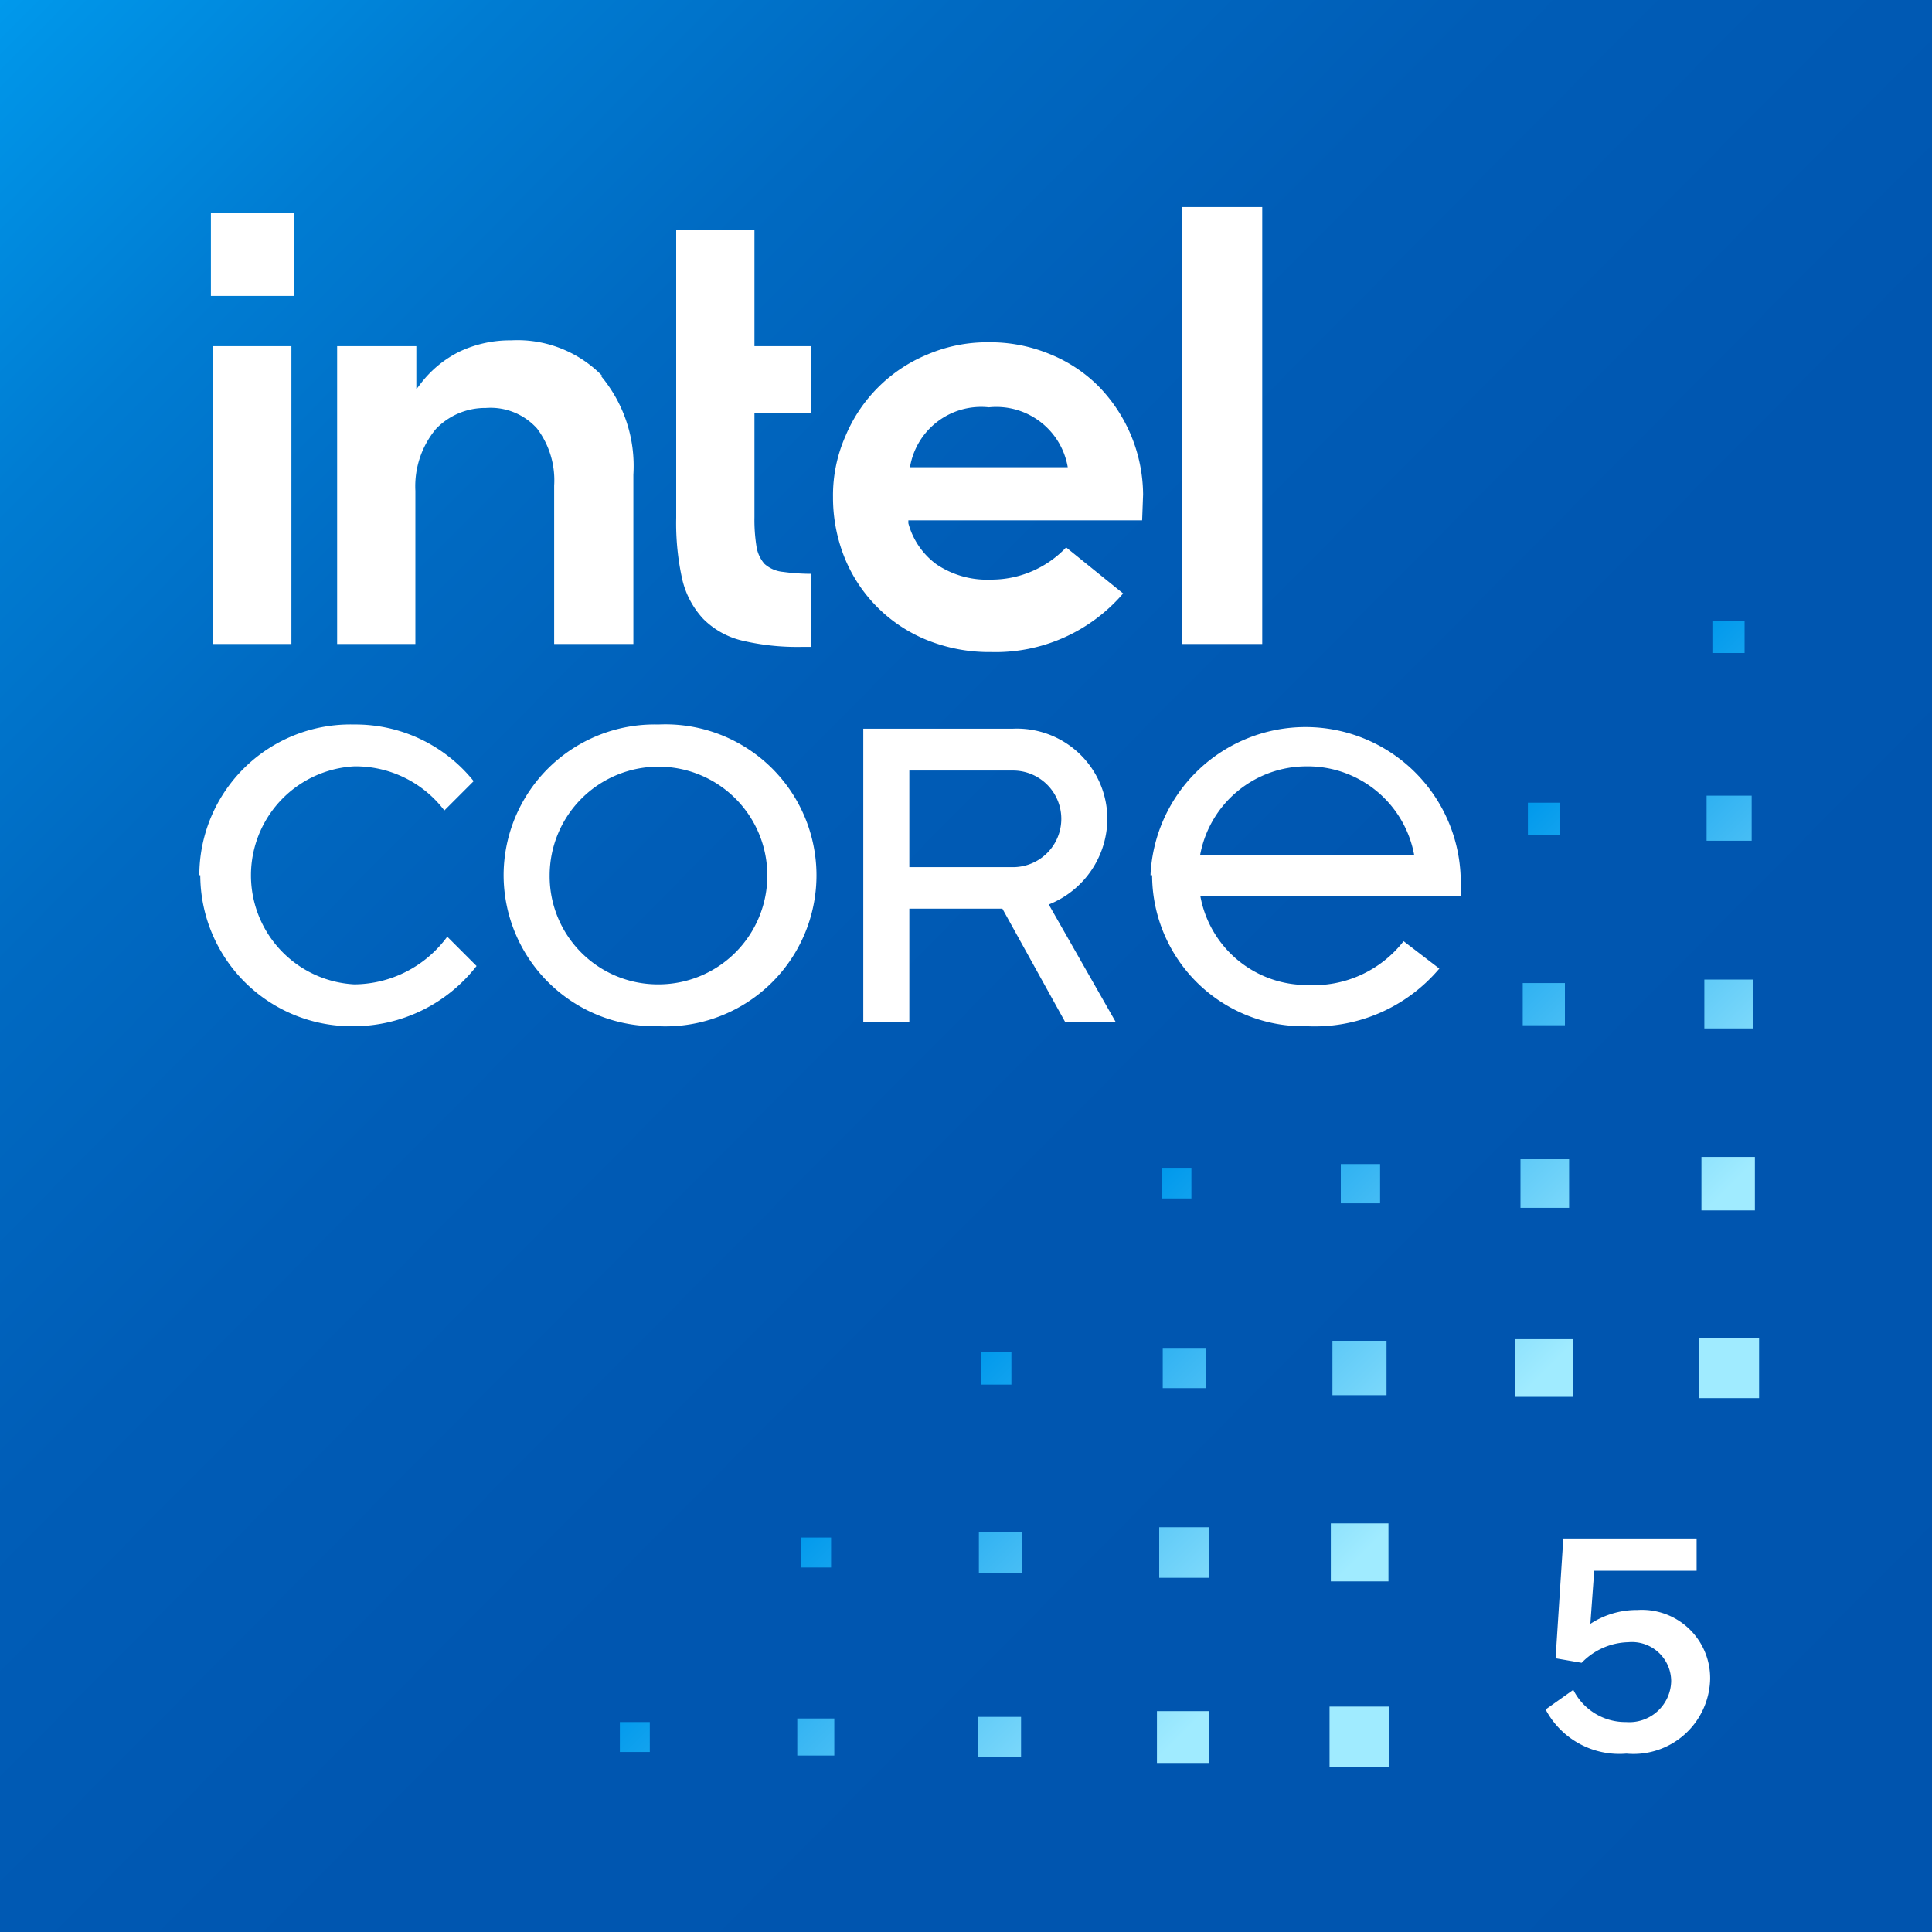
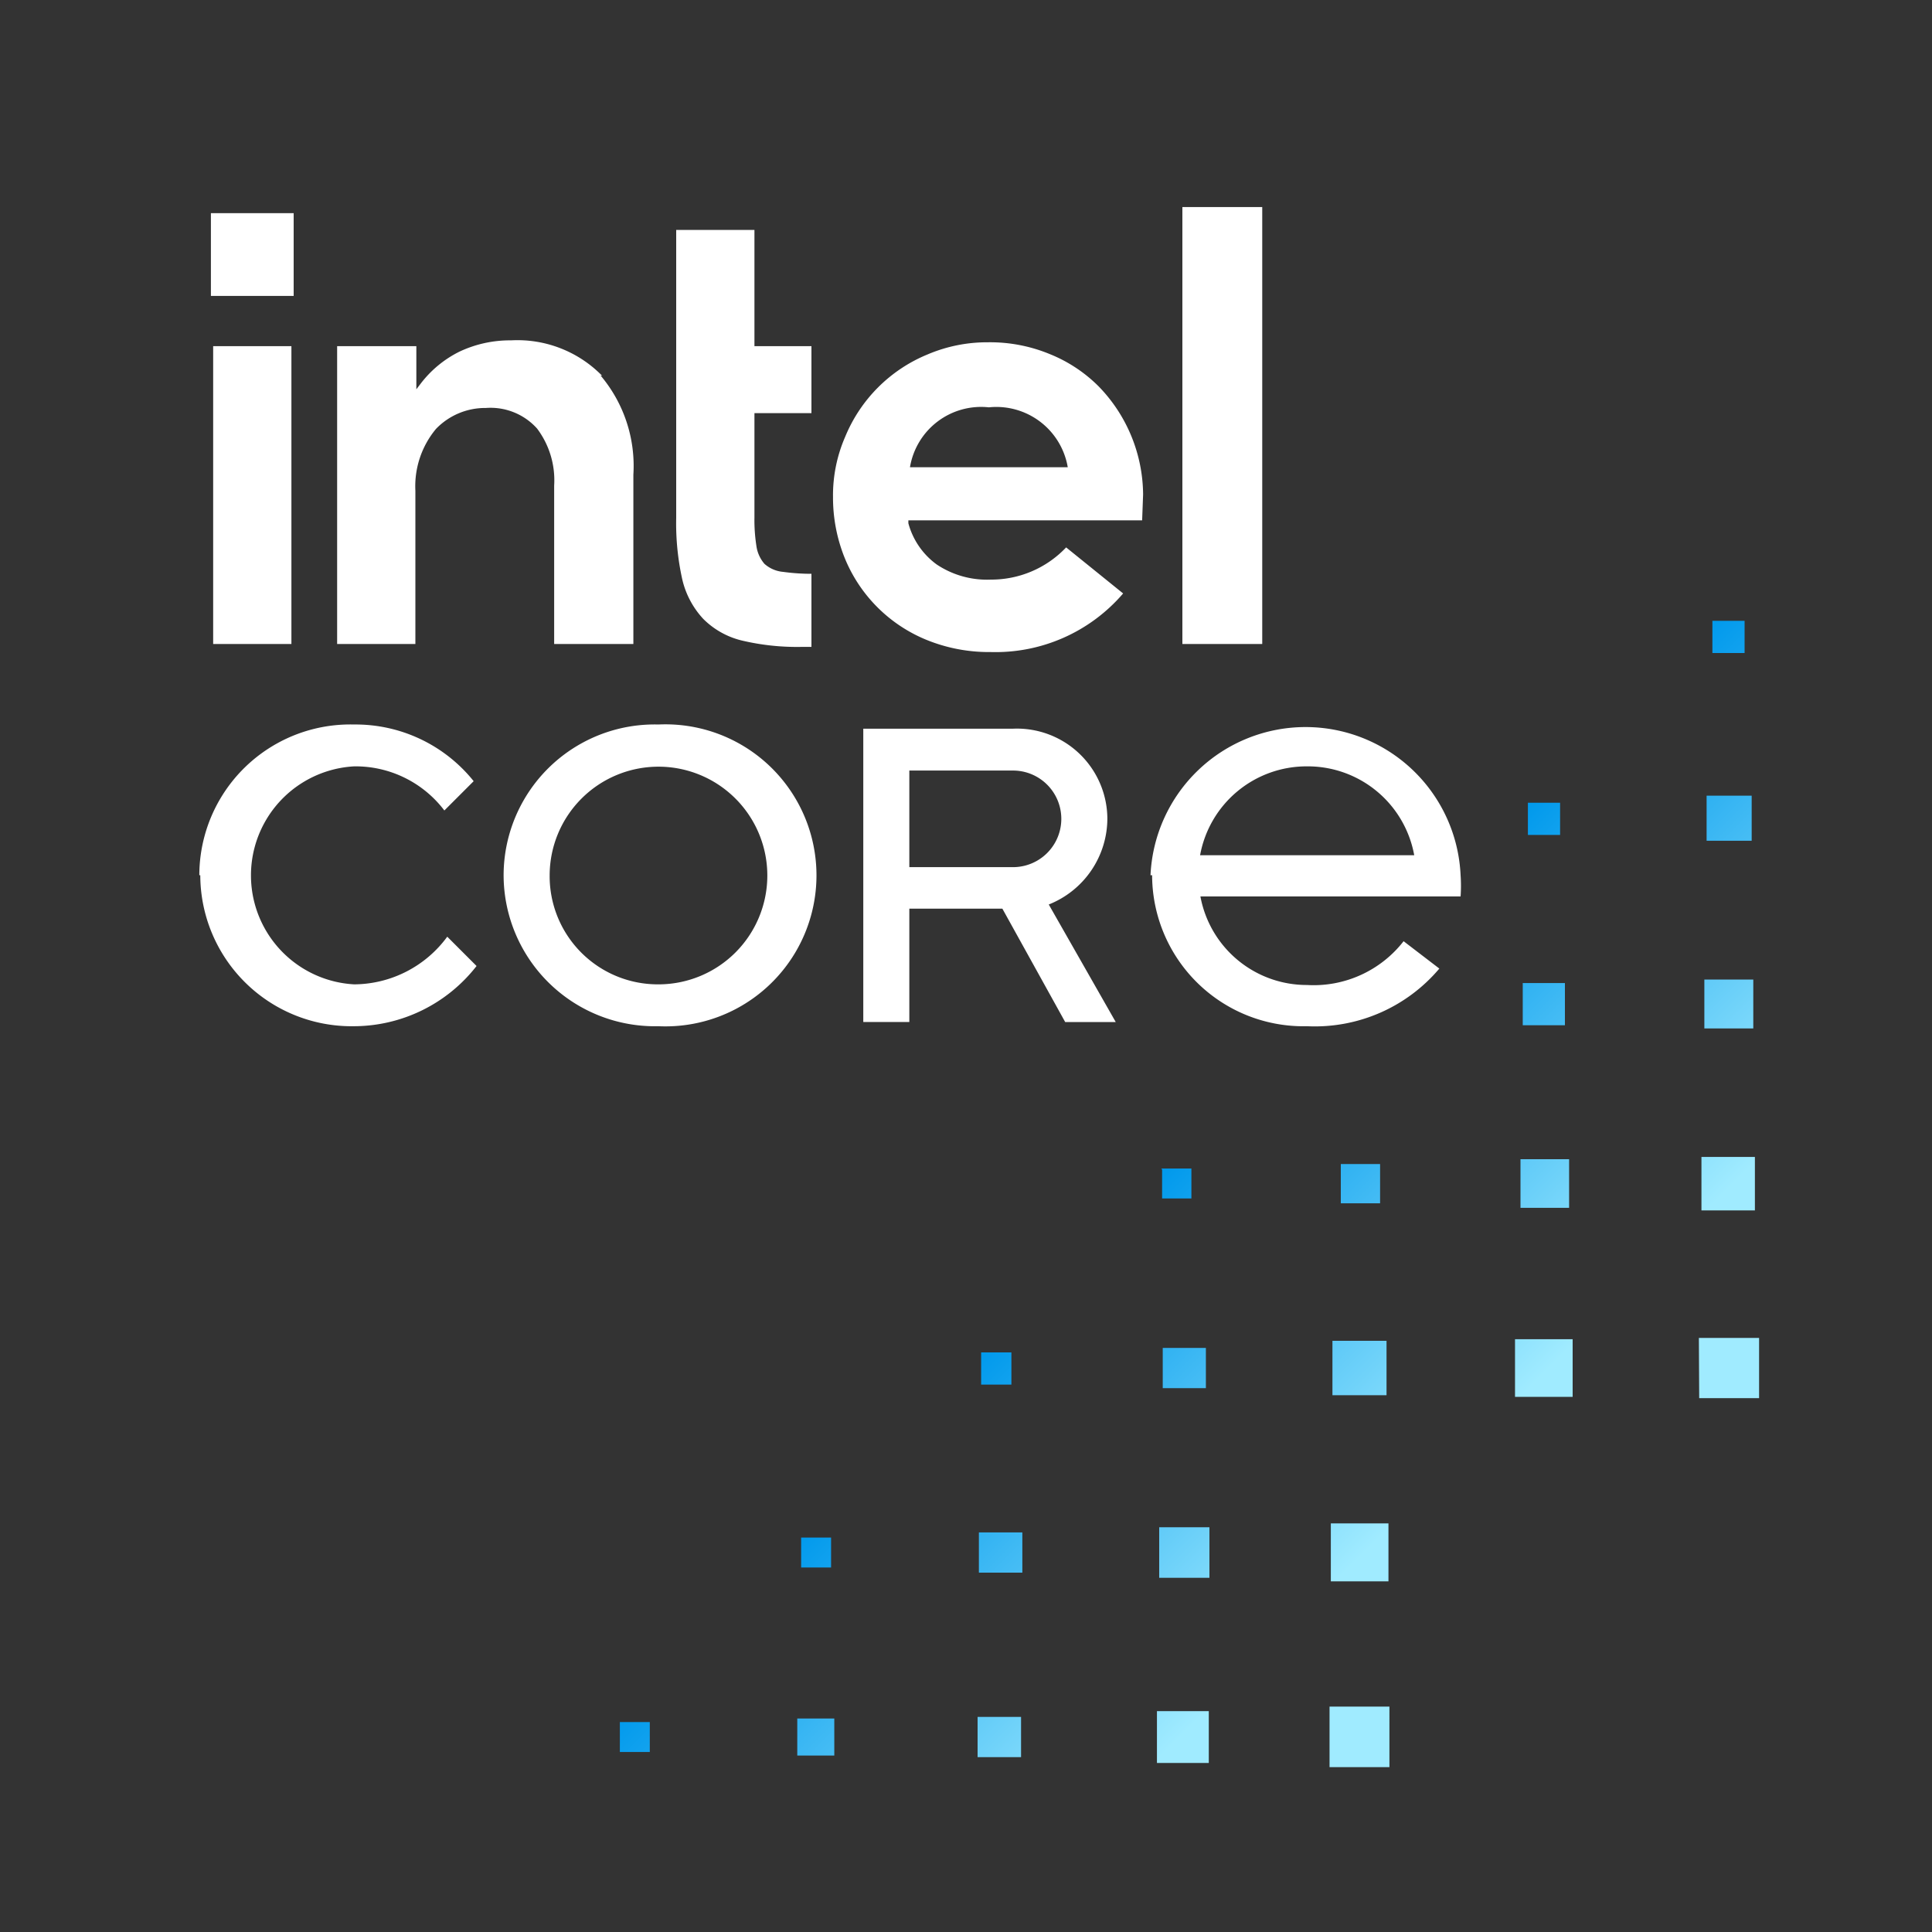
<svg xmlns="http://www.w3.org/2000/svg" id="Badge" viewBox="0 0 60 60">
  <rect x="0" y="0" width="60" height="60" fill="#333333" stroke="none" />
  <defs>
    <style>.cls-1{fill:url(#linear-gradient);}.cls-2{fill:url(#linear-gradient-2);}.cls-3{fill:#fff;}</style>
    <linearGradient id="linear-gradient" x1="-0.12" y1="0.12" x2="60.12" y2="59.88" gradientUnits="userSpaceOnUse">
      <stop offset="0" stop-color="#0099ec" />
      <stop offset="0.02" stop-color="#0094e7" />
      <stop offset="0.13" stop-color="#007cd2" />
      <stop offset="0.25" stop-color="#006ac2" />
      <stop offset="0.39" stop-color="#005db7" />
      <stop offset="0.58" stop-color="#0056b0" />
      <stop offset="1" stop-color="#0054ae" />
    </linearGradient>
    <linearGradient id="linear-gradient-2" x1="48.95" y1="49.09" x2="36.12" y2="36.27" gradientUnits="userSpaceOnUse">
      <stop offset="0.29" stop-color="#a0ebff" />
      <stop offset="1" stop-color="#0099ec" />
    </linearGradient>
  </defs>
-   <path class="cls-1" d="M0,0V60H60V0Z" />
+   <path class="cls-1" d="M0,0V60V0Z" />
  <path class="cls-2" d="M48.4,25.93h-.95v-1h1v1ZM47.22,37.51h1.51V36H47.22Zm-5.84,5.82h1.68V41.64H41.38Zm5.67.05h1.79V41.59H47.05Zm-5.41-7.23v1.22h1.22V36.15Zm11.2,1.44H54.5V35.93H52.84Zm.09-5.65h1.52V30.42H52.93Zm1.25-11.66v-1h-1v1h1ZM47.29,31.84H48.6V30.53H47.29ZM53,26.11h1.4v-1.4H53Zm-.23,17.31h1.86V41.55H52.76ZM41.33,49.11h1.79v-1.8H41.33ZM36.09,36.33v.89H37v-.93h-.93ZM24.76,54.52h1.15V53.37H24.76ZM31.41,43V42h-.94V43h.94ZM19.25,53.48v.93h.93v-.93h-.93Zm6.56-4.8v-.93h-.93v.93h.93Zm4.55,5.89h1.35V53.32H30.36Zm7.2-7.14H36V49h1.56Zm-5.81.16H30.4v1.25h1.35Zm9.54,7.29h1.86V53H41.29Zm-5.36-.13h1.61V53.14H35.93Zm.18-11.64h1.34V41.86H36.11Z" />
  <path class="cls-3" d="M28.24,23.93h3.22a1.5,1.5,0,1,1,0,3H28.24Zm-1.43-1.3v9.11h1.43V28.22h2.89l1.95,3.52h1.57l-2.08-3.65a2.88,2.88,0,0,0,1.82-2.66,2.81,2.81,0,0,0-2.93-2.8ZM6.22,27.18A4.7,4.7,0,0,0,11,31.87,4.84,4.84,0,0,0,14.8,30l-.91-.91A3.61,3.61,0,0,1,11,30.57a3.39,3.39,0,0,1,0-6.77,3.46,3.46,0,0,1,2.8,1.37l.91-.91A4.7,4.7,0,0,0,11,22.5a4.69,4.69,0,0,0-4.81,4.68m10.88,0a3.38,3.38,0,1,1,3.38,3.39,3.36,3.36,0,0,1-3.38-3.39m-1.43,0a4.7,4.7,0,0,0,4.81,4.69,4.69,4.69,0,1,0,0-9.37,4.69,4.69,0,0,0-4.81,4.68M40.59,23.8a3.36,3.36,0,0,1,3.33,2.76H37.27a3.36,3.36,0,0,1,3.32-2.76m-4.81,3.38a4.7,4.7,0,0,0,4.81,4.69,5.06,5.06,0,0,0,4.11-1.79l-1.11-.85a3.54,3.54,0,0,1-3,1.36,3.36,3.36,0,0,1-3.31-2.75h8.08a4.77,4.77,0,0,0,0-.66,4.82,4.82,0,0,0-9.63,0" />
  <rect class="cls-3" x="6.55" y="6.62" width="2.57" height="2.57" />
  <path class="cls-3" d="M9.05,20V10.75H6.62V20Zm16.15.09V17.82a6.49,6.49,0,0,1-.88-.06,1,1,0,0,1-.58-.25,1.08,1.08,0,0,1-.25-.56,5.23,5.23,0,0,1-.06-.89V12.83H25.2V10.75H23.43V7.14H21v8.94A8,8,0,0,0,21.19,18a2.7,2.7,0,0,0,.65,1.22,2.53,2.53,0,0,0,1.19.67,7.44,7.44,0,0,0,1.86.2Zm14-.09V6.43H36.72V20Zm-20.5-8.33a3.68,3.68,0,0,0-2.83-1.1,3.68,3.68,0,0,0-1.6.35,3.43,3.43,0,0,0-1.21,1l-.13.17V10.75H10.47V20H12.9V15.24a2.78,2.78,0,0,1,.64-1.92,2.12,2.12,0,0,1,1.55-.65,1.94,1.94,0,0,1,1.59.64,2.67,2.67,0,0,1,.53,1.77h0v0h0V20h2.46V14.74A4.35,4.35,0,0,0,18.65,11.66Zm16.8,3.69A4.86,4.86,0,0,0,34.12,12a4.53,4.53,0,0,0-1.51-1,4.85,4.85,0,0,0-1.93-.37,4.71,4.71,0,0,0-1.88.38,4.69,4.69,0,0,0-2.55,2.55,4.55,4.55,0,0,0-.38,1.88,5,5,0,0,0,.36,1.88,4.63,4.63,0,0,0,2.54,2.55,5.14,5.14,0,0,0,2,.38,5.22,5.22,0,0,0,4.11-1.82L33.11,17a3.2,3.2,0,0,1-2.34,1,2.81,2.81,0,0,1-1.68-.47,2.33,2.33,0,0,1-.88-1.28l0-.09h7.26Zm-7.24-.85a2.24,2.24,0,0,1,2.45-1.86,2.25,2.25,0,0,1,2.45,1.86Z" />
-   <path class="cls-3" d="M48,53.09l.86-.61a1.81,1.81,0,0,0,1.64,1,1.3,1.3,0,0,0,1.4-1.28A1.22,1.22,0,0,0,50.57,51a2.08,2.08,0,0,0-1.45.64l-.81-.14,0,0,.24-3.72h4.14v1H49.51l-.12,1.65A2.62,2.62,0,0,1,50.85,50a2.12,2.12,0,0,1,2.26,2.15,2.38,2.38,0,0,1-2.6,2.31A2.59,2.59,0,0,1,48,53.09Z" />
</svg>